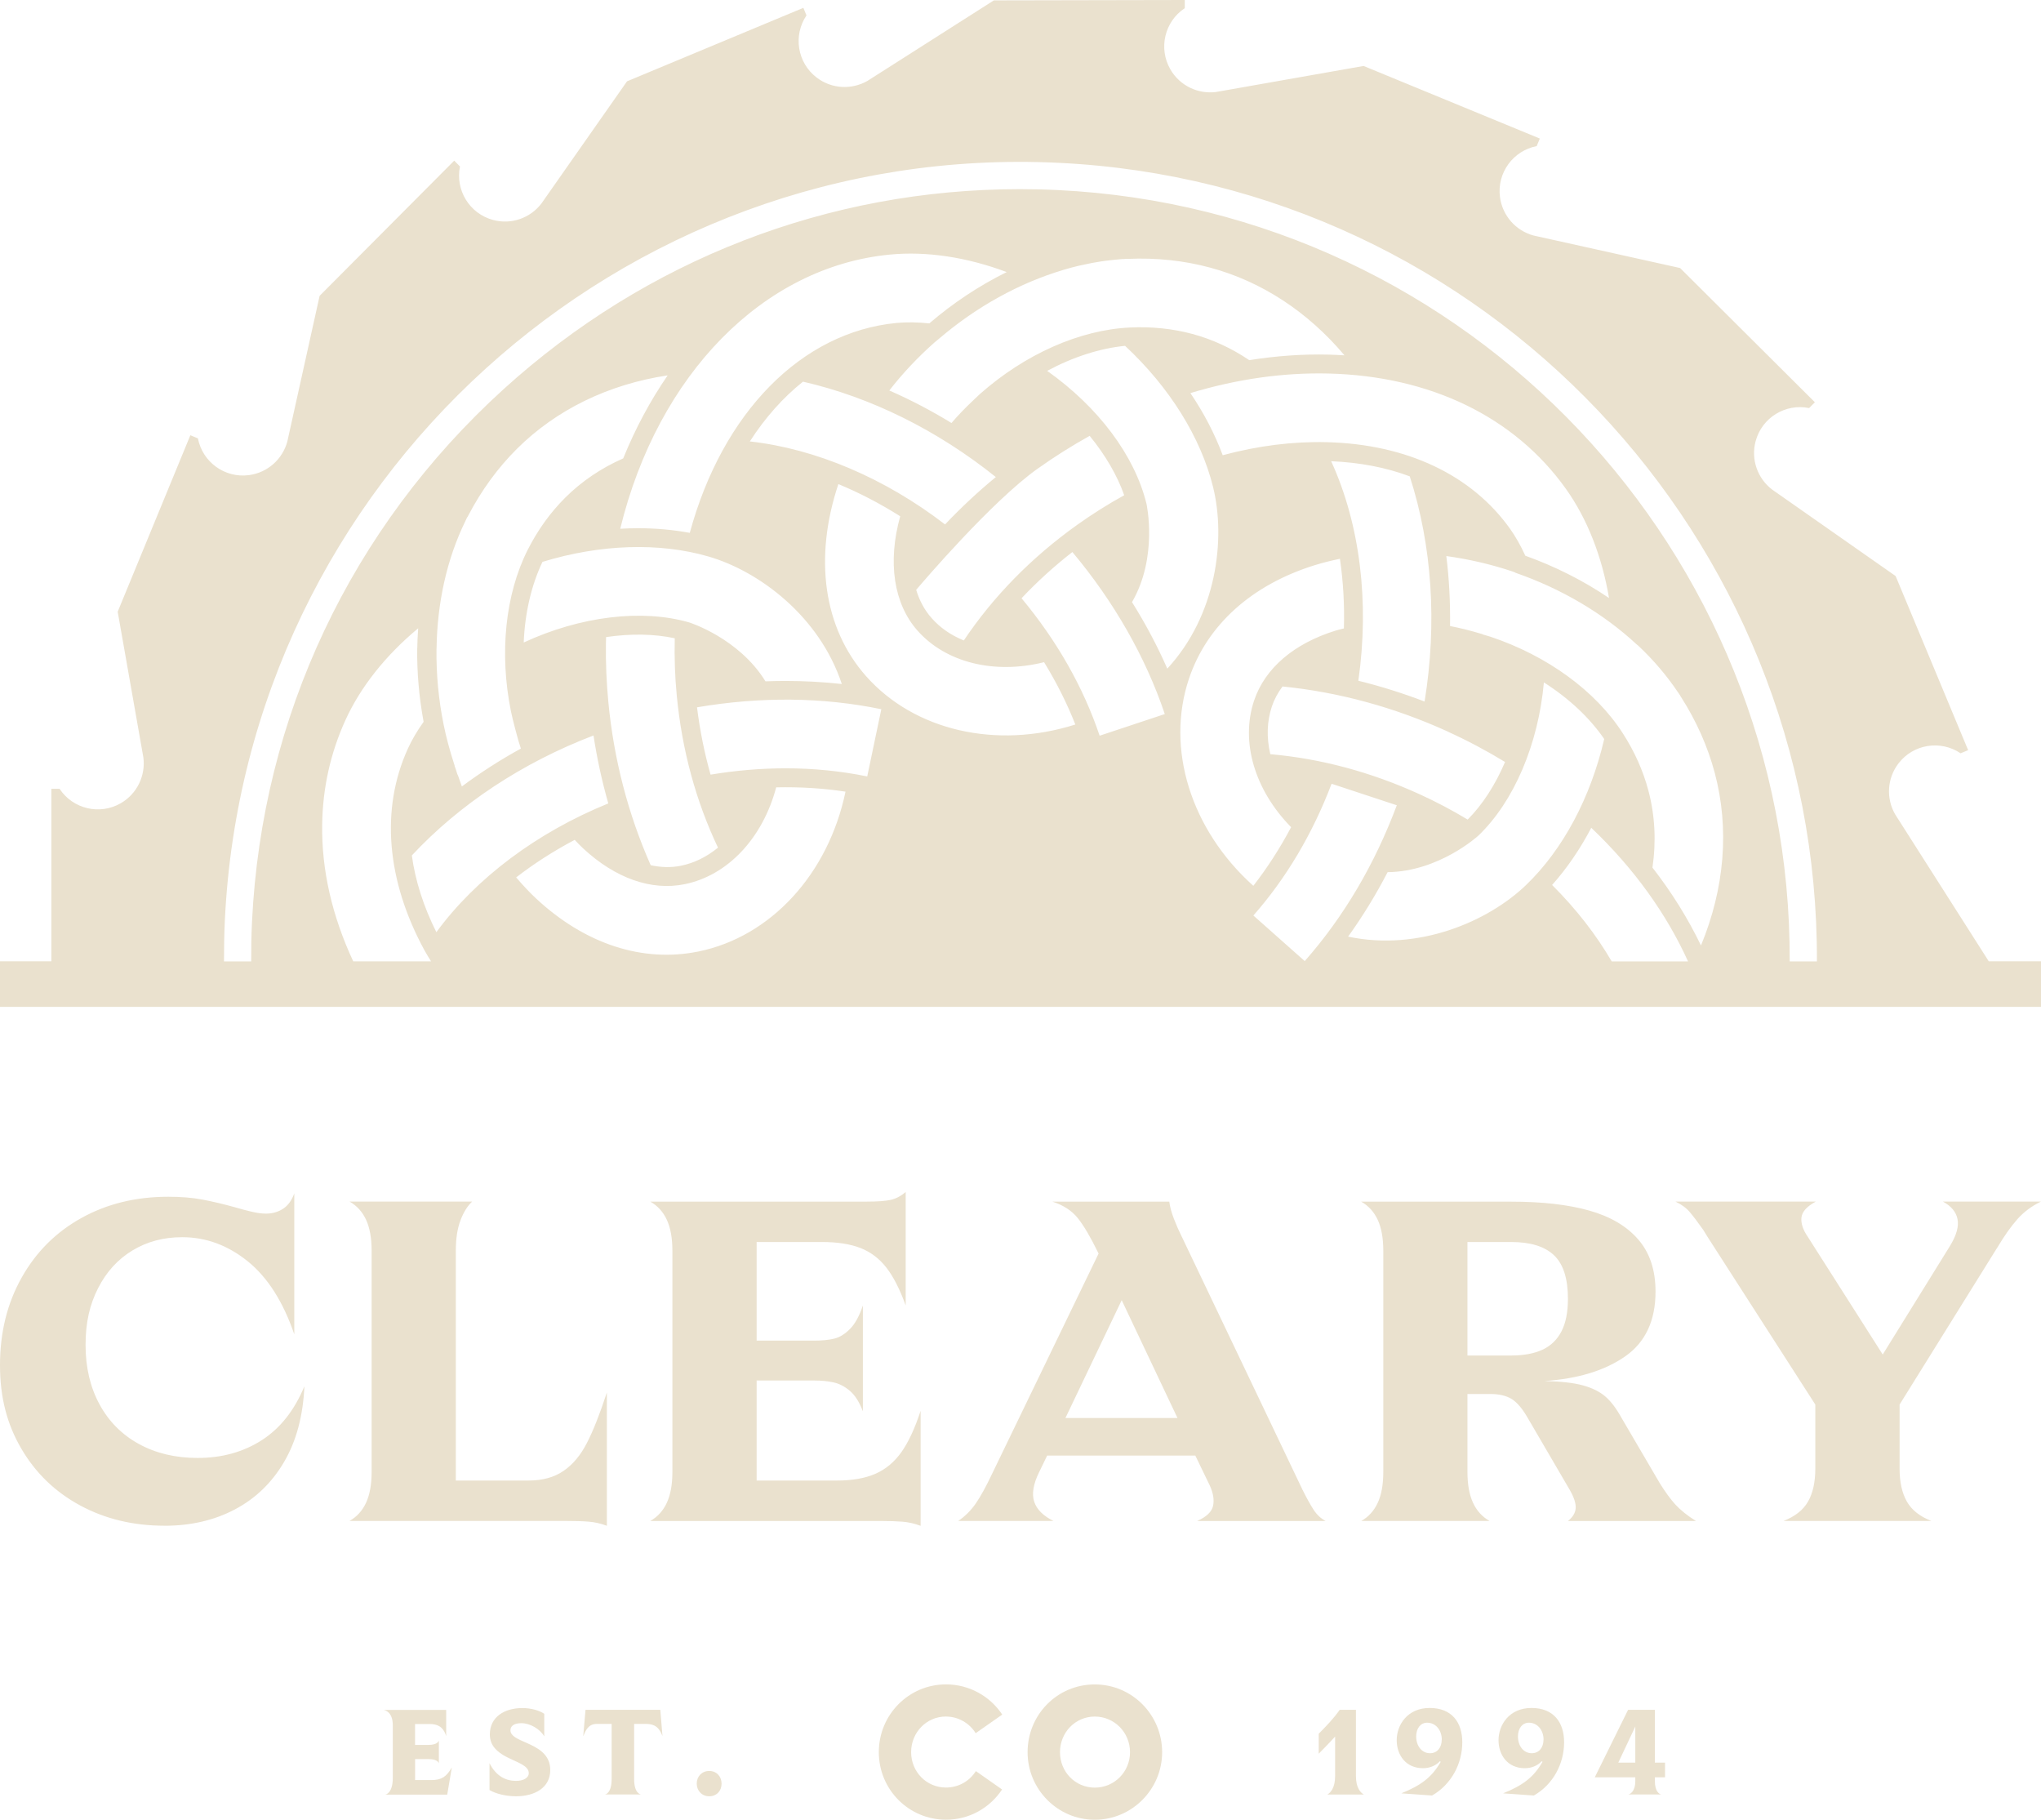
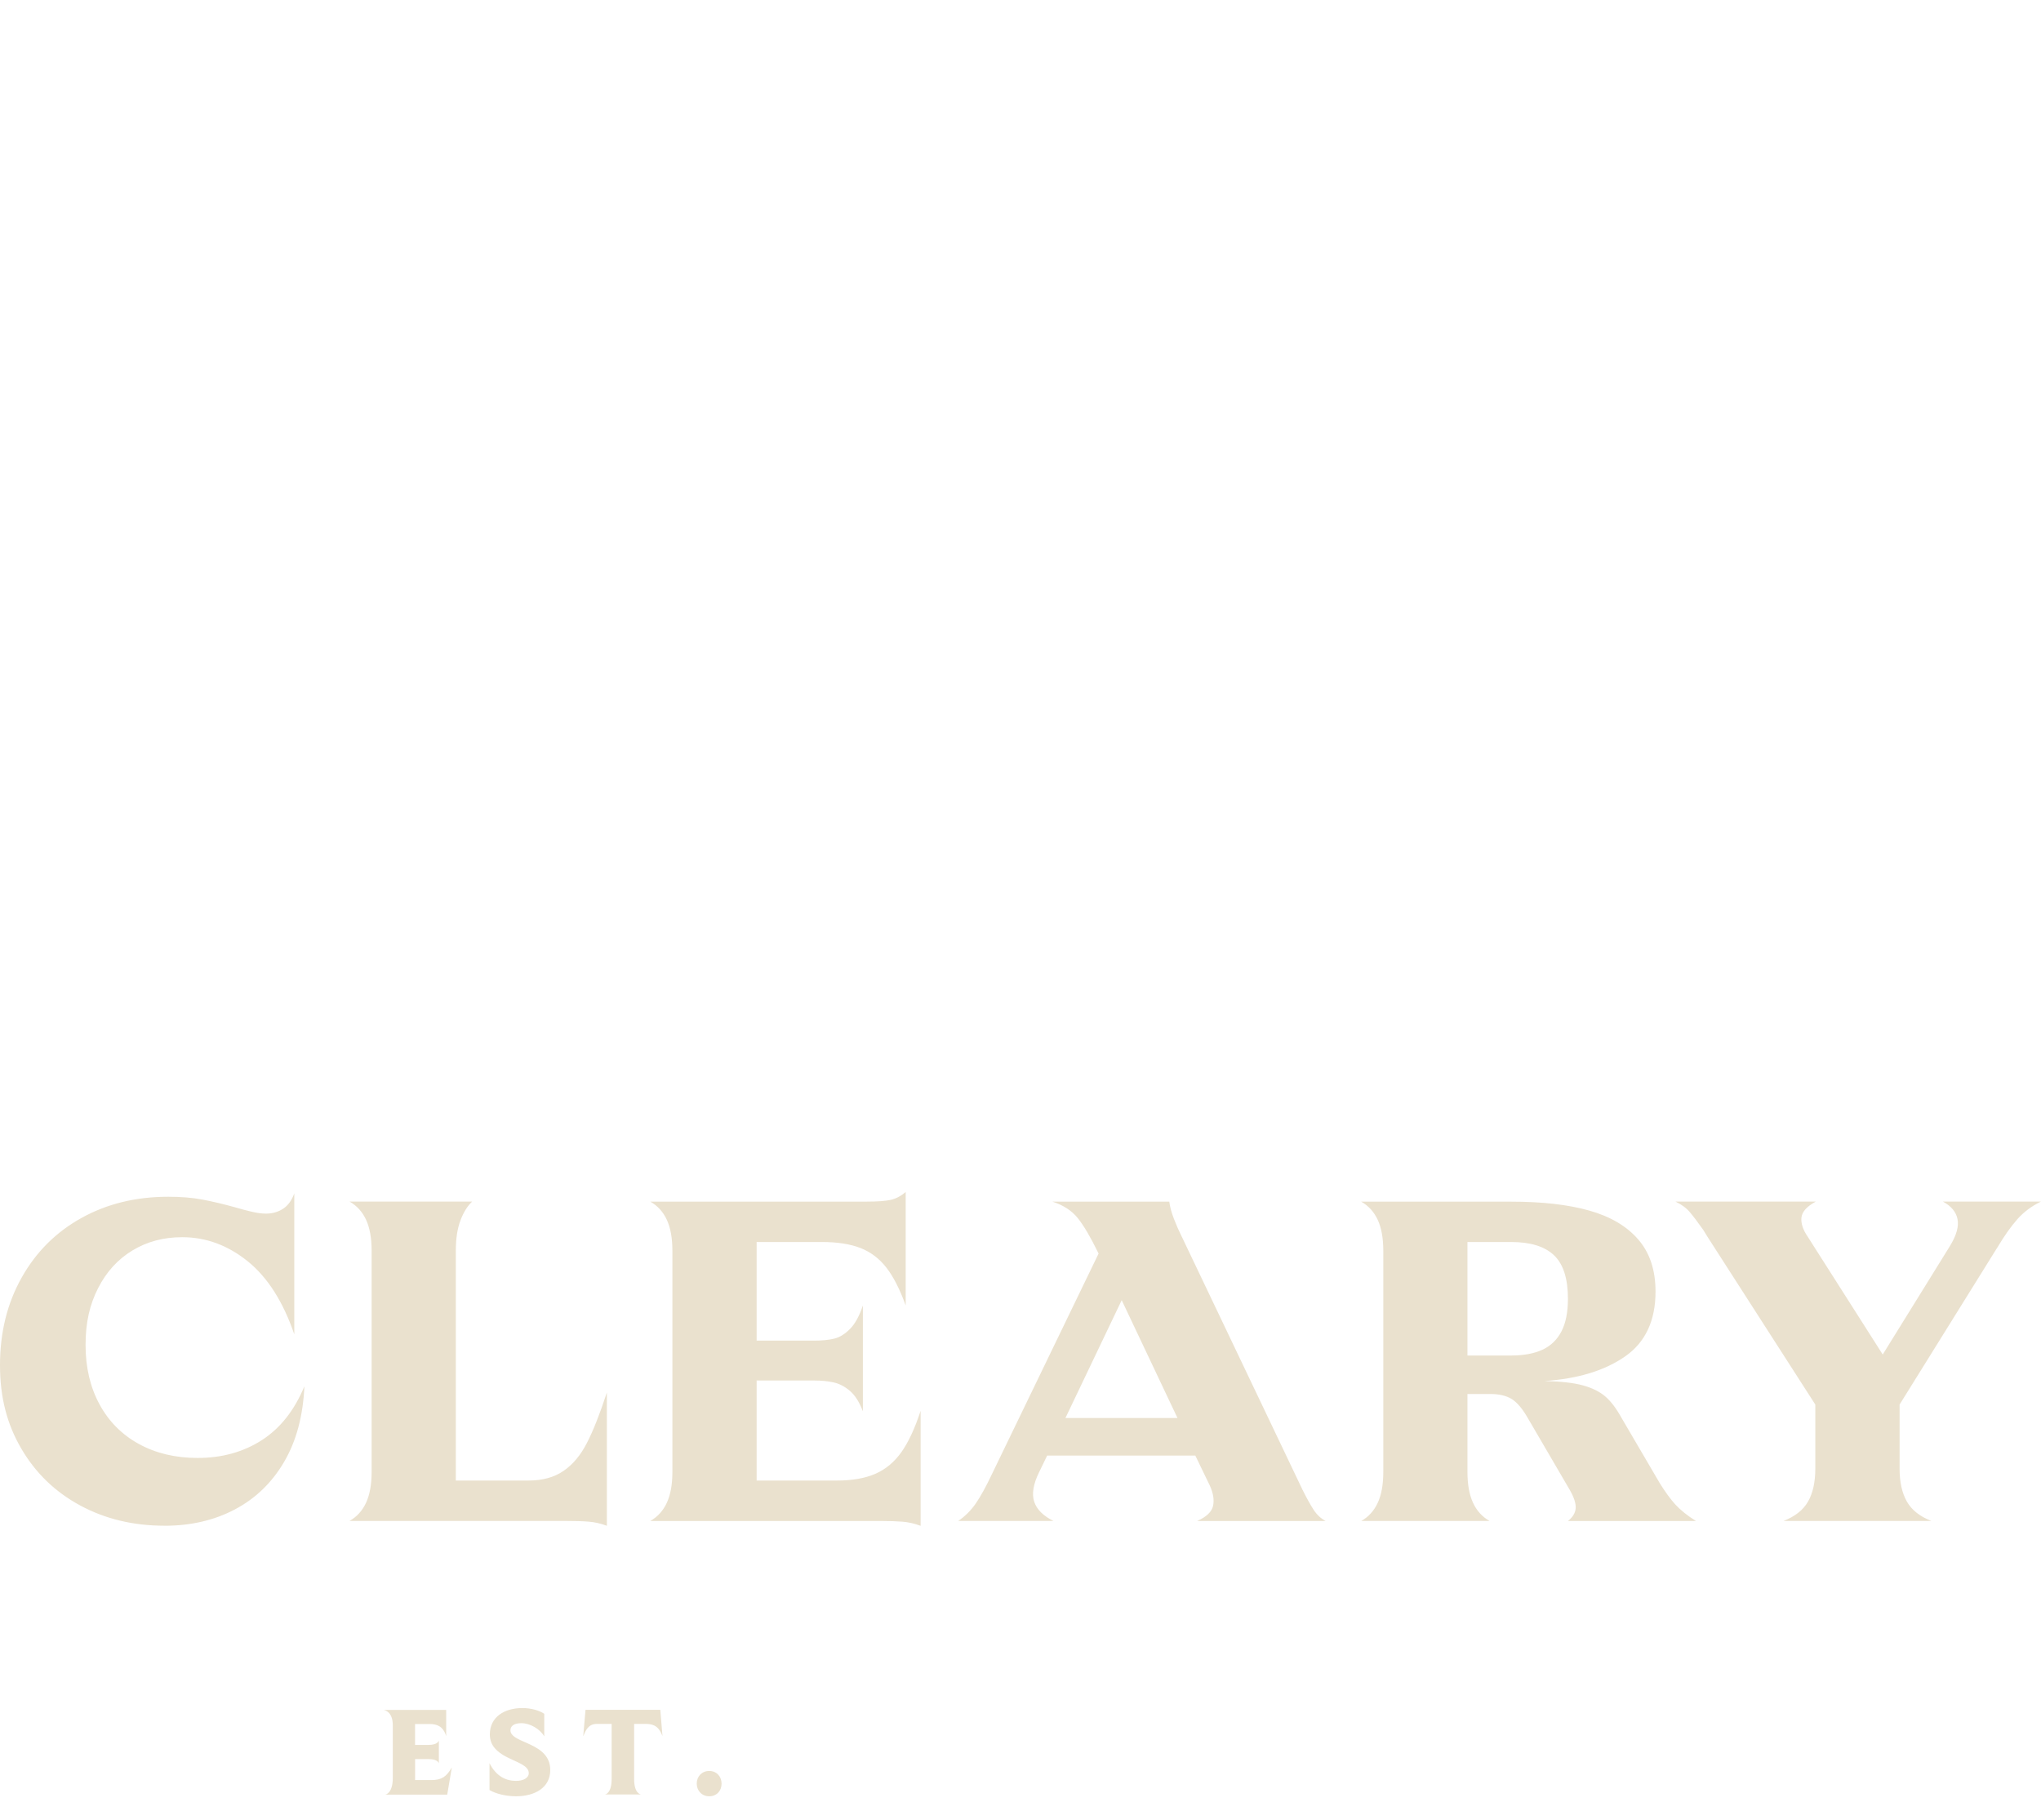
<svg xmlns="http://www.w3.org/2000/svg" id="Layer_1" viewBox="0 0 432 385.12">
  <defs>
    <style>
      .cls-1 {
        fill: #eae1ce;
      }
    </style>
  </defs>
-   <path class="cls-1" d="M346.13,373.03h-3.6l3.6-7.64v7.64ZM352.42,376.15v-3.12h-2.15v-11.17h-5.67l-7.05,14.28h8.58v.75c0,2.37-1.18,2.82-1.48,2.88h6.99c-.35-.05-1.37-.54-1.37-2.85v-.78h2.15ZM326.7,368.16c0,1.7-.97,2.88-2.48,2.88-1.78,0-2.93-1.59-2.93-3.55,0-1.7.92-2.91,2.32-2.91,1.83,0,3.1,1.59,3.1,3.58M331.06,368.72c0-4.17-2.18-7.26-6.91-7.26s-6.97,3.63-6.97,6.81,1.94,5.94,5.57,5.94c1.32,0,2.64-.48,3.58-1.48l.16.13c-1.94,3.42-4.42,5.08-8.34,6.67l6.51.46c4.09-2.34,6.4-6.73,6.4-11.27M305.16,368.16c0,1.7-.97,2.88-2.48,2.88-1.78,0-2.93-1.59-2.93-3.55,0-1.7.92-2.91,2.32-2.91,1.83,0,3.1,1.59,3.1,3.58M309.51,368.72c0-4.17-2.18-7.26-6.91-7.26s-6.97,3.63-6.97,6.81,1.94,5.94,5.57,5.94c1.32,0,2.64-.48,3.58-1.48l.16.13c-1.94,3.42-4.42,5.08-8.34,6.67l6.51.46c4.09-2.34,6.4-6.73,6.4-11.27M288.67,379.78c-.7-.4-1.67-1.43-1.67-3.9v-14.02h-3.44c-1.37,1.94-2.83,3.42-4.44,5.06v4.22s2.37-2.37,3.47-3.63v8.37c0,2.47-.94,3.5-1.64,3.9h7.72Z" />
  <path class="cls-1" d="M139.75,361.86h-15.82l-.48,5.54h.03c.48-1.24,1.1-2.56,2.8-2.56h3.18v11.65c0,2.88-1.16,3.26-1.45,3.28h7.69c-.19-.03-1.48-.27-1.48-3.28v-11.65h2.53c2.34,0,2.96,1.32,3.47,2.56l-.46-5.54ZM116.47,374.59c0-3.36-2.69-4.71-5.06-5.76-1.8-.78-3.37-1.43-3.37-2.64,0-.83.65-1.51,2.32-1.51,1.83,0,3.96,1.24,4.84,2.8v-4.79c-1.05-.7-2.8-1.21-4.63-1.21-3.77,0-6.89,1.86-6.89,5.59,0,2.42,1.64,3.74,3.39,4.68,2.29,1.21,4.85,1.86,4.85,3.5,0,1.02-1.13,1.64-2.69,1.64-2.07,0-4.17-.89-5.62-3.74v5.68c1.37.81,3.5,1.32,5.62,1.32,3.9,0,7.24-1.77,7.24-5.57M95.63,374.05c-1.1,1.91-2.1,2.67-4.33,2.67h-3.44v-4.44h2.88c2.02,0,2.15.92,2.15.92v-4.84c-.05.16-.35.92-2.21.92h-2.83v-4.42h3.12c2.34,0,3.07,1.29,3.47,2.56v-5.54h-13.24c.24.03,1.94.38,1.94,3.23v11.14c0,3.17-1.4,3.52-1.61,3.55h13.13l.97-5.73Z" />
  <path class="cls-1" d="M152.73,377.48c0-1.52-1.07-2.69-2.61-2.69s-2.65,1.15-2.65,2.67,1.1,2.69,2.65,2.69,2.61-1.13,2.61-2.67" />
  <path class="cls-1" d="M377.54,321.88h31.25c-2.44-.95-4.17-2.32-5.19-4.12-1.02-1.8-1.53-4.12-1.53-6.97v-13.54l20.46-32.88.2-.3c1.49-2.51,2.92-4.53,4.28-6.06,1.36-1.53,3.02-2.77,4.99-3.72h-20.77c1.76.95,2.8,2.19,3.1,3.72.31,1.53-.22,3.41-1.58,5.65l-14.25,23-15.88-24.94c-1.02-1.49-1.46-2.85-1.32-4.07.14-1.22,1.15-2.34,3.05-3.36h-29.73c1.29.61,2.31,1.36,3.05,2.24.75.88,1.7,2.14,2.85,3.77.27.41.54.85.81,1.32l22.9,35.63v13.54c0,2.85-.51,5.18-1.53,6.97-1.02,1.8-2.75,3.17-5.19,4.12M319.86,286.87h-9.26v-24.02h9.26c4.07,0,7.09.93,9.06,2.8,1.97,1.87,2.95,4.94,2.95,9.21,0,2.85-.46,5.16-1.38,6.92-.92,1.77-2.26,3.05-4.02,3.87-1.77.81-3.97,1.22-6.62,1.22M288.1,321.88h27.18c-1.56-.88-2.73-2.17-3.51-3.87-.78-1.7-1.17-3.87-1.17-6.51v-16.49h4.79c1.9,0,3.43.36,4.58,1.07,1.15.71,2.31,2.09,3.46,4.12l8.86,15.17c.88,1.56,1.29,2.83,1.22,3.82-.07.99-.61,1.88-1.63,2.7h27.08c-1.83-1.15-3.27-2.31-4.33-3.46-1.05-1.15-2.19-2.71-3.41-4.68-.14-.27-.27-.51-.41-.71l-7.63-13.03c-1.09-1.97-2.22-3.46-3.41-4.48-1.19-1.02-2.77-1.8-4.73-2.34-1.97-.54-4.68-.85-8.14-.92,7.06-.47,12.74-2.2,17.05-5.19,4.31-2.99,6.46-7.57,6.46-13.74,0-4.55-1.22-8.23-3.67-11.04-2.44-2.82-5.9-4.85-10.38-6.11-4.48-1.26-9.98-1.88-16.49-1.88h-31.76c1.56.88,2.73,2.17,3.51,3.87.78,1.7,1.17,3.87,1.17,6.51v46.83c0,2.65-.39,4.82-1.17,6.51-.78,1.7-1.95,2.99-3.51,3.87M225.51,300.1l11.91-24.94,11.81,24.94h-23.72ZM202.81,321.88h20.16c-2.17-1.08-3.53-2.44-4.07-4.07-.54-1.63-.2-3.7,1.02-6.21l1.73-3.56h31.35l3.05,6.31c.75,1.63.98,3.07.71,4.33-.27,1.26-1.39,2.33-3.36,3.21h27.18c-1.02-.54-1.87-1.34-2.55-2.39-.68-1.05-1.46-2.46-2.34-4.22l-25.35-53.14-.2-.41c-.61-1.22-1.17-2.49-1.68-3.82-.51-1.32-.83-2.53-.97-3.61h-24.74c2.31.75,4.09,1.9,5.35,3.46,1.26,1.56,2.7,4,4.33,7.33,0,.07.02.1.05.1.03,0,.05.04.05.1l-22.6,46.73c-1.22,2.58-2.34,4.62-3.36,6.11-1.02,1.49-2.27,2.75-3.77,3.77M194.86,322.9v-24.33c-1.22,3.73-2.58,6.65-4.07,8.75-1.49,2.1-3.33,3.63-5.5,4.58-2.17.95-4.89,1.43-8.14,1.43h-17v-21.17h12.11c1.63,0,3.04.14,4.22.41,1.19.27,2.32.86,3.41,1.78,1.08.92,2,2.36,2.75,4.33v-22.4c-.75,2.24-1.66,3.9-2.75,4.99-1.09,1.09-2.21,1.77-3.36,2.04-1.15.27-2.58.41-4.27.41h-12.11v-20.87h13.84c3.26,0,5.97.43,8.14,1.27,2.17.85,4,2.24,5.5,4.17,1.49,1.93,2.85,4.6,4.07,7.99v-24.02c-1.02.88-2.09,1.44-3.21,1.68-1.12.24-2.8.36-5.04.36h-45.81c1.56.88,2.73,2.17,3.51,3.87.78,1.7,1.17,3.87,1.17,6.51v46.83c0,2.65-.39,4.82-1.17,6.51-.78,1.7-1.95,2.99-3.51,3.87h48.66c1.9,0,3.48.05,4.73.15,1.26.1,2.53.39,3.82.87M128.45,322.9v-28.2c-1.49,4.55-2.9,8.11-4.23,10.69-1.32,2.58-2.97,4.55-4.94,5.9-1.97,1.36-4.45,2.04-7.43,2.04h-15.37v-48.66c0-2.51.32-4.63.97-6.36.64-1.73,1.48-3.07,2.49-4.02h-25.96c1.56.88,2.73,2.17,3.51,3.87.78,1.7,1.17,3.87,1.17,6.51v46.83c0,2.65-.39,4.82-1.17,6.51-.78,1.7-1.95,2.99-3.51,3.87h45.6c2.04,0,3.7.05,4.99.15,1.29.1,2.58.39,3.87.87M34.81,322.9c5.56,0,10.54-1.15,14.91-3.46,4.38-2.31,7.85-5.67,10.43-10.08,2.58-4.41,4-9.74,4.28-15.98-2.11,5.09-5.11,8.89-9.01,11.4-3.9,2.51-8.43,3.77-13.59,3.77-4.68,0-8.82-.98-12.42-2.95-3.6-1.97-6.38-4.77-8.35-8.4-1.97-3.63-2.95-7.82-2.95-12.57s.88-8.55,2.65-12.01c1.76-3.46,4.19-6.12,7.28-7.99,3.09-1.87,6.6-2.8,10.53-2.8,5.02,0,9.64,1.7,13.85,5.09,4.21,3.39,7.5,8.55,9.87,15.47v-29.83c-.54,1.49-1.34,2.58-2.39,3.26-1.05.68-2.26,1.02-3.61,1.02-.88,0-1.9-.13-3.05-.41-1.15-.27-2.31-.58-3.46-.92-2.44-.68-4.73-1.22-6.87-1.63-2.14-.41-4.57-.61-7.28-.61-6.85,0-12.98,1.49-18.37,4.48-5.4,2.99-9.62,7.19-12.67,12.62C1.53,275.8,0,281.98,0,288.9s1.51,12.56,4.53,17.71c3.02,5.16,7.18,9.16,12.47,12.01,5.29,2.85,11.23,4.27,17.81,4.27" />
-   <path class="cls-1" d="M200.23,363.28c2.63,0,4.99,1.42,6.28,3.52,0,0,6.12-4.29,5.63-3.93-2.55-3.85-6.93-6.4-11.91-6.4-7.86,0-14.22,6.4-14.22,14.34s6.36,14.3,14.22,14.3c4.99,0,9.32-2.55,11.87-6.4l-5.55-3.89c-1.33,2.11-3.65,3.48-6.32,3.48-4.13,0-7.38-3.32-7.38-7.49s3.24-7.54,7.38-7.54" />
-   <path class="cls-1" d="M239.18,370.82c0,4.17-3.32,7.5-7.45,7.5s-7.37-3.32-7.37-7.5,3.24-7.54,7.37-7.54,7.45,3.36,7.45,7.54M217.5,370.82c0,7.86,6.36,14.3,14.22,14.3s14.26-6.44,14.26-14.3-6.32-14.34-14.26-14.34-14.22,6.4-14.22,14.34" />
-   <path class="cls-1" d="M384.57,203.47h-5.76c.36-86.54-67.72-159.06-154.99-163.25-2.66-.13-5.32-.19-7.97-.19-40.49,0-79.03,14.88-109.29,42.36-32.23,29.28-51.13,69.29-53.22,112.67-.14,2.81-.18,5.61-.17,8.4h-5.76c0-2.88.04-5.77.18-8.68C52.05,101.92,131.25,29.95,224.09,34.46c90.35,4.34,160.84,79.42,160.48,169M357.3,203.47h-16.16c-3.27-5.59-7.46-11.05-12.62-16.18,3.12-3.5,5.91-7.56,8.29-12.1,9.08,8.62,15.96,18.29,20.48,28.27M331.43,103.44c4.49,6.29,7.64,14.27,9.14,23.12-5.42-3.67-11.38-6.68-17.72-8.95-.97-2.14-2.07-4.07-3.25-5.73-8.12-11.38-21.88-17.88-38.76-18.3-7.16-.18-14.57.75-22.04,2.76-1.68-4.51-3.98-8.93-6.84-13.15,9.86-2.98,19.69-4.37,29.24-4.14,21.55.53,39.39,9.19,50.23,24.39M224.99,57.14l.3-.09c.99-.29,1.96-.55,2.88-.77.29-.07.59-.13.88-.19l.65-.14c.48-.1.96-.21,1.44-.3.58-.11,1.17-.21,1.75-.3.38-.06.76-.11,1.13-.16.66-.09,1.31-.17,1.97-.23.1-.01.19-.02.29-.02l1.29-.12c.11-.01.22,0,.34,0l.29-.03c.07,0,.13,0,.2-.02v.03s.3-.01.3-.01c6.04-.27,11.93.35,17.49,1.86,10.84,2.93,20.64,9.34,28.38,18.55-1.13-.07-2.21-.12-3.28-.15-5.5-.14-11.18.26-16.87,1.17-3.74-2.53-7.78-4.39-12.02-5.54-4.2-1.13-8.65-1.59-13.23-1.37-10.63.5-22.2,5.62-31.74,14.06-.33.29-.64.59-.95.89l-.29.28h0s-.17.16-.17.16c-1.78,1.68-3.3,3.26-4.63,4.82-4.27-2.62-8.7-4.93-13.16-6.88,2.83-3.64,6.05-7.06,9.57-10.17.19-.17.39-.33.59-.49.08-.06.15-.12.23-.19h0s.22-.18.22-.18c7.86-6.71,16.91-11.71,26.17-14.47M188.34,53.88c7.75-.75,16.28.53,24.74,3.7-5.84,2.89-11.35,6.54-16.38,10.86-2.47-.26-4.81-.29-6.96-.09-20.08,1.94-36.82,18.95-43.74,44.42-3.52-.65-7.18-.98-10.93-.98-1.25,0-2.52.04-3.79.11,7.97-32.69,30.33-55.45,57.06-58.02M92.4,137.3c.13-9.77,2.22-19.08,6.06-26.93l.07-.16c.03-.05.06-.1.08-.16.07-.13.13-.27.19-.41.03-.07.07-.14.1-.21l.04.02.14-.28c2.79-5.36,6.27-10.14,10.33-14.18,8.34-8.29,19.36-13.66,31.91-15.55-3.7,5.38-6.86,11.28-9.41,17.57-4.66,2.05-8.78,4.84-12.25,8.29-3.19,3.17-5.87,6.91-7.99,11.11-4.73,9.42-6.01,21.86-3.52,34.14.41,2.02,1.5,5.93,1.51,5.97l.06.21c.17.56.34,1.13.53,1.69-4.3,2.36-8.5,5.05-12.49,8.02-.19-.5-.37-1.01-.54-1.52l-.27-.78-.15-.3c-.03-.1-.07-.21-.1-.32-.06-.2-.12-.39-.18-.58-.06-.17-.12-.34-.18-.51-.05-.12-.09-.24-.13-.35l.03-.02-.07-.22c-.99-3.05-1.72-5.8-2.25-8.39-1.09-5.34-1.6-10.77-1.53-16.14M125.62,155.64c.73,4.8,1.78,9.64,3.13,14.39-15.09,6.14-27.98,15.79-36.39,27.25-2.71-5.42-4.46-10.88-5.19-16.24,10.14-10.87,23.42-19.64,38.45-25.39M326.78,144.42c5.3,3.37,9.7,7.5,12.77,11.98-2.9,12.47-8.77,23.43-16.54,30.9-8.06,7.75-22.79,14.08-37.67,10.92,3.08-4.28,5.89-8.87,8.36-13.64,10.94-.14,19.16-7.69,19.24-7.76,7.5-7.21,12.66-19.29,13.84-32.4M306.47,154.85c4.13,1.88,8.2,4.04,12.09,6.41-2.07,4.87-4.8,9.07-7.91,12.19-3.29-1.98-6.72-3.79-10.21-5.38-10.28-4.68-20.9-7.53-31.57-8.46-.82-3.56-.71-6.95.33-10.08.49-1.47,1.25-2.9,2.26-4.25,11.94,1.2,23.71,4.41,35,9.55M281.76,97.61c6.03.25,11.62,1.32,16.63,3.2,4.74,14.66,5.82,31.13,3.14,47.66-4.58-1.76-9.3-3.24-14.02-4.4,2.38-16.69.34-33.15-5.75-46.45M281.85,165.87l13.8,4.55c-4.7,12.55-11.26,23.65-19.49,32.98l-10.87-9.65c6.94-7.88,12.51-17.26,16.56-27.89M278.49,119.55c1.55-.48,3.23-.9,5.12-1.29.7,4.81.99,9.77.84,14.74-.14.04-.28.07-.42.1-.43.1-.86.21-1.28.34-8.87,2.73-15.02,7.99-17.31,14.83-2.91,8.68.1,18.92,7.84,26.79-2.35,4.43-5.04,8.61-8,12.41-13.23-11.87-18.58-29.03-13.63-43.81,3.82-11.41,13.34-19.97,26.83-24.11M221.64,78.49c5.47-2.94,11.16-4.77,16.49-5.3,9.42,8.77,16.04,19.39,18.64,29.92,2.71,11.01.74,27.09-9.7,38.4-2.09-4.77-4.6-9.5-7.47-14.08,5.53-9.53,3.1-20.66,3.06-20.84h0c-2.52-10.21-10.17-20.42-21.01-28.1M219.57,99.23c3.54-2.52,7.26-4.87,11.07-6.99,3.33,4.07,5.85,8.41,7.31,12.57-3.45,1.9-6.79,4.01-9.93,6.25-9.66,6.89-17.74,15.13-24.02,24.48-2.72-1.1-5.02-2.69-6.83-4.75-1.47-1.66-2.56-3.67-3.25-5.96,1.41-1.66,15.93-18.67,25.66-25.61M158.71,93.42c3.25-5.04,7.04-9.29,11.25-12.65,14.31,3.28,28.41,10.25,40.82,20.19-3.71,3.05-7.33,6.42-10.75,10.03-12.74-9.8-27.39-16.02-41.32-17.57M110.85,135.97c.25-6.23,1.62-12.12,3.97-17.06,12.26-3.75,24.73-4.15,35.12-1.14,10.69,3.09,23.5,12.62,28.24,26.99-3.9-.43-7.88-.65-11.89-.65-1.42,0-2.84.03-4.27.08-5.61-9.11-16.02-12.43-16.13-12.46-10.01-2.9-23.08-1.31-35.05,4.25M128.77,148.65c-.4-4.16-.58-8.37-.52-12.52,0-.33.02-.66.03-1v-.3c5.21-.77,10.21-.69,14.54.25-.1,4.1.04,8.19.43,12.17,1.1,11.48,4.04,22.29,8.72,32.14-2.41,1.97-5.05,3.26-7.85,3.83-2.01.41-4.16.37-6.39-.11-4.78-10.8-7.8-22.4-8.96-34.47h0ZM178.96,167.55c-3.65,17.46-15.84,30.71-31.14,33.82-11.79,2.4-23.97-1.57-34.3-11.17-1.35-1.26-2.72-2.7-4.27-4.51,3.8-2.94,7.97-5.61,12.39-7.95.57.61,1.17,1.24,1.79,1.81,6.8,6.32,14.43,9.02,21.5,7.57,9.08-1.85,16.48-9.69,19.36-20.49,5.05-.11,9.98.19,14.67.91M186.54,150.09l-2.98,14.23c-5.58-1.14-11.34-1.72-17.24-1.72-5.21,0-10.52.44-15.92,1.34-1.29-4.56-2.26-9.35-2.87-14.25,13.47-2.29,26.59-2.16,39,.4M216.22,126.61c3.31-3.51,6.93-6.8,10.76-9.78,8.77,10.45,15.53,22.29,19.56,34.29l-13.79,4.58c-3.46-10.26-9.01-20.05-16.52-29.08M227.61,153.33c-16.74,5.3-34.1,1.29-44.31-10.25-8.97-10.14-11.09-24.93-5.85-40.63,4.45,1.84,8.85,4.13,13.09,6.81-2.71,9.7-1.38,18.5,3.65,24.19,5.99,6.77,16.25,9.32,26.8,6.69,2.65,4.33,4.88,8.76,6.62,13.2M88.31,137.25c-.07,5.07.39,10.29,1.35,15.51-1.37,1.92-2.49,3.83-3.33,5.68-5.8,12.72-4.55,27.89,3.53,42.71.43.78.91,1.54,1.38,2.31h-16.47c-4.49-9.62-6.71-19.32-6.58-28.91.1-7.75,1.76-15.2,4.92-22.14,3.2-7.02,8.51-13.72,15.4-19.44-.11,1.6-.18,2.97-.19,4.27M355.62,147.22l.21.32c3.25,5.09,5.64,10.49,7.12,16.04,3.12,11.75,2.11,24.35-2.92,36.51-2.76-5.73-6.21-11.27-10.27-16.48.82-5.57.53-11.06-.86-16.3-1.11-4.19-2.93-8.27-5.41-12.11-5.74-8.96-15.97-16.42-28.05-20.46-.42-.14-.83-.26-1.25-.37-.13-.04-.27-.08-.4-.12v-.04s-.22-.06-.22-.06c-2.43-.73-4.61-1.27-6.65-1.66.07-5.03-.19-10-.79-14.81,4.8.66,9.48,1.75,13.91,3.23.14.04.27.1.4.15.07.03.13.05.2.07l.19.11c9.67,3.36,18.52,8.58,25.56,15.11l.37.3c3.2,3.01,6,6.29,8.33,9.76l.15.19s.05.09.09.14l.07.12c.06.1.13.2.2.29.02.02.03.04.05.07l-.03.02ZM420.96,203.47l-19.85-31.16h0c-1.89-3.3-1.73-7.55.73-10.75,3.14-4.1,8.91-4.99,13.14-2.14l1.6-.66-15.35-36.85-26.19-18.34h0c-3.01-2.33-4.49-6.31-3.44-10.21,1.34-4.99,6.32-8.02,11.32-7l1.22-1.23-28.53-28.41-31.03-6.88h0c-3.67-1-6.56-4.11-7.09-8.12-.68-5.12,2.77-9.83,7.77-10.8l.66-1.6-37.3-15.36-31.24,5.51h0c-3.77.48-7.64-1.29-9.66-4.79-2.58-4.47-1.2-10.14,3.05-12.95V0l-40.41.08h0s-26.77,17.05-26.77,17.05h0c-3.3,1.88-7.55,1.73-10.75-.73-4.1-3.14-4.99-8.91-2.14-13.14l-.66-1.6-37.3,15.54v-.02s-18.17,25.93-18.17,25.93h0c-2.33,3.01-6.31,4.49-10.21,3.44-4.99-1.34-8.02-6.32-7-11.32l-1.22-1.23-28.49,28.61-6.84,30.85h0c-1,3.67-4.11,6.56-8.12,7.09-5.12.68-9.83-2.77-10.8-7.78l-1.6-.66-15.38,37.35,5.44,30.87h0c.48,3.77-1.29,7.64-4.79,9.66-4.47,2.58-10.14,1.2-12.95-3.05h-1.74v36.5H0v9.64h432v-9.64h-11.04Z" />
</svg>